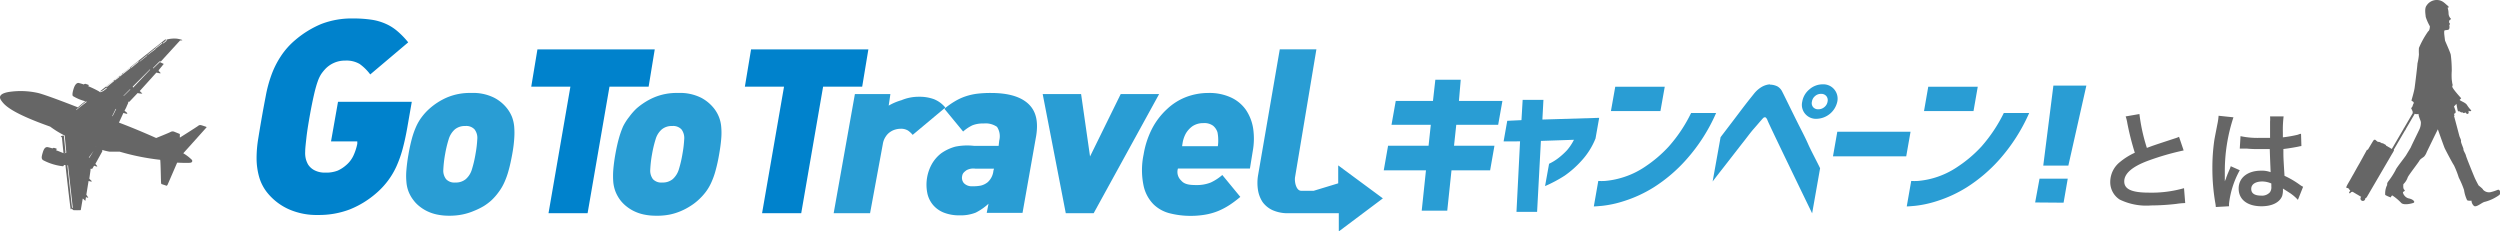
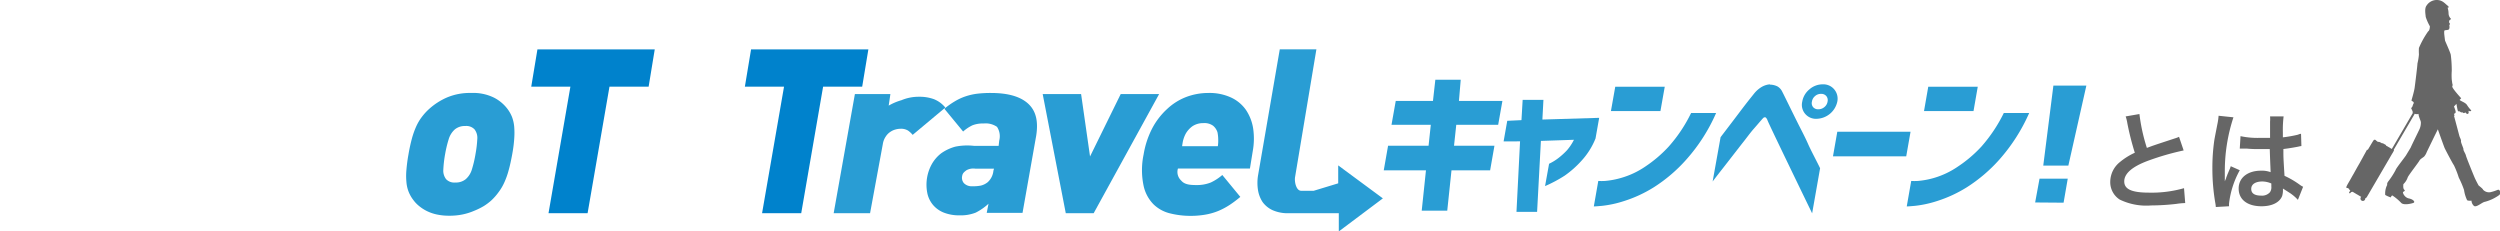
<svg xmlns="http://www.w3.org/2000/svg" viewBox="0 0 335.86 31.09">
  <defs>
    <style>.cls-1{fill:#0082cc;}.cls-2{fill:#299dd4;}.cls-3{fill:#666;}</style>
  </defs>
  <g id="レイヤー_2" data-name="レイヤー 2">
    <g id="レイヤー_1-2" data-name="レイヤー 1">
-       <path class="cls-1" d="M54.08,20.05a15.66,15.66,0,0,1-.83,2.32,10.35,10.35,0,0,1-1.12,1.89,10.47,10.47,0,0,1-1.51,1.63A12.49,12.49,0,0,1,47,28.13a11.56,11.56,0,0,1-4.25.75,9.25,9.25,0,0,1-3.91-.75A7.82,7.82,0,0,1,36,26a6,6,0,0,1-1.18-2.21,9.24,9.24,0,0,1-.35-2.49,16.11,16.11,0,0,1,.23-2.72c.15-.94.31-1.89.48-2.86s.35-1.93.53-2.86a17.27,17.27,0,0,1,.73-2.72A11.85,11.85,0,0,1,37.7,7.6a10,10,0,0,1,1.95-2.21,13.26,13.26,0,0,1,3.52-2.17,11.35,11.35,0,0,1,4.22-.74,16.7,16.7,0,0,1,2.47.16,7.34,7.34,0,0,1,1.94.55,6.27,6.27,0,0,1,1.59,1,11,11,0,0,1,1.45,1.5L49.74,10a6.48,6.48,0,0,0-1.43-1.41,3.51,3.51,0,0,0-1.93-.45A3.63,3.63,0,0,0,43.67,9.3a5.92,5.92,0,0,0-.52.65,4.7,4.7,0,0,0-.47,1c-.16.45-.32,1-.5,1.79s-.37,1.71-.58,2.9-.36,2.16-.44,2.9S41,19.92,41,20.38a3.32,3.32,0,0,0,.11,1.06,3.28,3.28,0,0,0,.28.66,2.22,2.22,0,0,0,.87.78,3,3,0,0,0,1.45.31,4.26,4.26,0,0,0,1.66-.27,4.55,4.55,0,0,0,1.15-.75,3.72,3.72,0,0,0,1-1.35,7.12,7.12,0,0,0,.48-1.5L48,19H44.47l.94-5.32h9.91l-.61,3.5C54.52,18.25,54.31,19.2,54.08,20.05Z" />
      <path class="cls-2" d="M186.94,16.77l.57-3.21h5l.32-2.85h3.41L196,13.56h5.84l-.57,3.21h-5.63l-.3,2.81h5.43l-.58,3.3H195l-.57,5.42H191l.57-5.42h-5.67l.58-3.3h5.44l.3-2.81Z" />
      <path class="cls-2" d="M202,19l.49-2.77,1.91-.09.16-2.72h2.79l-.14,2.64,7.63-.23-.49,2.77a9.78,9.78,0,0,1-1.89,3,13.17,13.17,0,0,1-2.26,2A18.36,18.36,0,0,1,207.57,25l.54-3a6.87,6.87,0,0,0,1.32-.82,9.54,9.54,0,0,0,1.09-1,6.8,6.8,0,0,0,.93-1.4l-4.44.15-.51,9.53h-2.77l.48-9.47Z" />
      <path class="cls-2" d="M230.55,15.18a23.48,23.48,0,0,1-4,6.25,20.55,20.55,0,0,1-4.37,3.73,17.4,17.4,0,0,1-4,1.85,14.59,14.59,0,0,1-2.93.64c-.74.07-1.12.09-1.13.08l.6-3.42a8.21,8.21,0,0,0,.88,0,11,11,0,0,0,2.26-.43A11.22,11.22,0,0,0,221,22.4a17.22,17.22,0,0,0,3.19-2.72,19.69,19.69,0,0,0,3-4.5Zm-14.13-.26.58-3.27h6.65l-.58,3.27Z" />
      <path class="cls-2" d="M231.15,18.43,233,16c.52-.68,1-1.33,1.52-2s.88-1.11,1.15-1.45a3.81,3.81,0,0,1,1-.87,2.71,2.71,0,0,1,.81-.31q.33-.06.33,0a2.3,2.3,0,0,1,1,.25,1.64,1.64,0,0,1,.63.71c.13.25.38.76.75,1.51s.8,1.63,1.29,2.61,1,1.93,1.41,2.86,1,2,1.63,3.29l-1.07,6.06q-5.92-12.21-6-12.51a.92.92,0,0,0-.26-.39c-.07,0-.11,0-.11,0s0,0-.09,0a2.66,2.66,0,0,0-.37.38c-.16.17-.47.55-1,1.15s-1,1.28-1.64,2.07l-2.41,3.1c-1,1.27-1.49,1.92-1.49,1.93ZM243.09,12a2.69,2.69,0,0,1,1.78-.67,1.9,1.9,0,0,1,1.55.68,1.94,1.94,0,0,1,.41,1.65,2.92,2.92,0,0,1-2.78,2.3,1.89,1.89,0,0,1-1.54-.67,1.86,1.86,0,0,1-.39-1.63A2.72,2.72,0,0,1,243.09,12Zm2.43,1.66a.86.86,0,0,0-.17-.76.88.88,0,0,0-.71-.29,1.17,1.17,0,0,0-.79.29,1.2,1.2,0,0,0-.43.76.84.84,0,0,0,.16.73.86.86,0,0,0,.7.29,1.22,1.22,0,0,0,.81-.29A1.18,1.18,0,0,0,245.52,13.67Z" />
      <path class="cls-2" d="M246.25,21l.58-3.3h9.84l-.58,3.3Z" />
      <path class="cls-2" d="M272.61,15.18a24,24,0,0,1-4,6.25,20.83,20.83,0,0,1-4.38,3.73,17.54,17.54,0,0,1-4,1.85,14.8,14.8,0,0,1-2.94.64c-.74.07-1.12.09-1.13.08l.6-3.42a8.14,8.14,0,0,0,.88,0,10.85,10.85,0,0,0,2.26-.43A11.22,11.22,0,0,0,263,22.4a17.27,17.27,0,0,0,3.2-2.72,20.37,20.37,0,0,0,3-4.5Zm-14.13-.26.57-3.27h6.65l-.57,3.27Z" />
      <path class="cls-2" d="M273.41,27.2,274,24h3.79l-.56,3.23Zm2.45-15.7h4.43l-2.42,10.75H274.5Z" />
      <path class="cls-2" d="M68.78,15.7a4.69,4.69,0,0,0-.66-1.14,5.31,5.31,0,0,0-1.73-1.43,6.29,6.29,0,0,0-3.09-.64,7.82,7.82,0,0,0-3.33.64,8.84,8.84,0,0,0-2.23,1.43,7.51,7.51,0,0,0-1.06,1.14A6.62,6.62,0,0,0,55.91,17a11.14,11.14,0,0,0-.58,1.64c-.16.61-.32,1.3-.45,2.08a21,21,0,0,0-.28,2.11,8.74,8.74,0,0,0,0,1.62,4.55,4.55,0,0,0,.3,1.32,4.69,4.69,0,0,0,.66,1.14,4.2,4.2,0,0,0,.72.75,5.51,5.51,0,0,0,1,.66,5.68,5.68,0,0,0,1.34.48,7.69,7.69,0,0,0,1.76.18,8.47,8.47,0,0,0,1.81-.18,7.87,7.87,0,0,0,1.51-.48A9.16,9.16,0,0,0,65,27.68a7.2,7.2,0,0,0,1-.75A7.51,7.51,0,0,0,67,25.79a6.62,6.62,0,0,0,.77-1.32,10.2,10.2,0,0,0,.57-1.62c.17-.6.32-1.3.47-2.11s.23-1.47.27-2.08a10,10,0,0,0,0-1.64A4.91,4.91,0,0,0,68.78,15.7Zm-4.66,3a15.32,15.32,0,0,1-.24,2,15.31,15.31,0,0,1-.48,2.05,2.78,2.78,0,0,1-.83,1.32,2.08,2.08,0,0,1-1.4.45,1.51,1.51,0,0,1-1.24-.45,1.87,1.87,0,0,1-.37-1.32,15.63,15.63,0,0,1,.24-2.05,15.51,15.51,0,0,1,.48-2,2.86,2.86,0,0,1,.83-1.32,2.1,2.1,0,0,1,1.4-.45,1.51,1.51,0,0,1,1.24.45A1.87,1.87,0,0,1,64.12,18.7Z" />
      <polygon class="cls-1" points="87.96 6.64 72.2 6.64 71.37 11.64 76.63 11.64 73.69 28.64 78.94 28.64 81.88 11.64 87.14 11.64 87.96 6.64" />
-       <path class="cls-2" d="M96.58,15.7a4.69,4.69,0,0,0-.66-1.14,5.42,5.42,0,0,0-1.73-1.43,6.33,6.33,0,0,0-3.1-.64,7.74,7.74,0,0,0-3.32.64,9.1,9.1,0,0,0-2.24,1.43,8,8,0,0,0-1,1.14A7.17,7.17,0,0,0,83.7,17a12.48,12.48,0,0,0-.57,1.64c-.17.61-.32,1.3-.46,2.08s-.23,1.51-.28,2.11a10.92,10.92,0,0,0,0,1.62,4.91,4.91,0,0,0,.31,1.32,5,5,0,0,0,.65,1.14,4.66,4.66,0,0,0,.73.75,5.51,5.51,0,0,0,1,.66,5.68,5.68,0,0,0,1.34.48,7.66,7.66,0,0,0,1.75.18A8.57,8.57,0,0,0,90,28.82a7.87,7.87,0,0,0,1.51-.48,8.48,8.48,0,0,0,1.24-.66,7.32,7.32,0,0,0,1-.75,8.06,8.06,0,0,0,1.06-1.14,6.62,6.62,0,0,0,.77-1.32,10.2,10.2,0,0,0,.57-1.62,20.91,20.91,0,0,0,.46-2.11c.14-.78.23-1.47.28-2.08a9,9,0,0,0,0-1.64A4.55,4.55,0,0,0,96.58,15.7Zm-4.66,3a15.32,15.32,0,0,1-.24,2,15.31,15.31,0,0,1-.48,2.05,2.86,2.86,0,0,1-.83,1.32,2.1,2.1,0,0,1-1.4.45,1.53,1.53,0,0,1-1.25-.45,1.92,1.92,0,0,1-.36-1.32,15.63,15.63,0,0,1,.24-2.05,15.51,15.51,0,0,1,.48-2,2.78,2.78,0,0,1,.83-1.32,2.08,2.08,0,0,1,1.4-.45,1.53,1.53,0,0,1,1.24.45A1.92,1.92,0,0,1,91.92,18.7Z" />
      <polygon class="cls-1" points="116.66 6.64 100.9 6.64 100.07 11.64 105.33 11.64 102.38 28.64 107.64 28.64 110.58 11.64 115.83 11.64 116.66 6.64" />
      <path class="cls-2" d="M125.46,13.32a5.63,5.63,0,0,0-2-.32,5.93,5.93,0,0,0-2.35.46,7.5,7.5,0,0,0-1.72.73l.23-1.55h-4.77l-2.85,16h4.89l1.71-9.27a2.46,2.46,0,0,1,.41-1.05,2.12,2.12,0,0,1,.64-.63,2.24,2.24,0,0,1,.72-.31,2.48,2.48,0,0,1,.6-.08,1.8,1.8,0,0,1,1,.23,3,3,0,0,1,.64.59L127,14.45A3.82,3.82,0,0,0,125.46,13.32Z" />
      <path class="cls-2" d="M138.13,13.93q-1.57-1.44-5-1.44a14.85,14.85,0,0,0-1.85.1,8.08,8.08,0,0,0-1.58.36,7.33,7.33,0,0,0-1.42.66,10.54,10.54,0,0,0-1.41,1l2.52,3.06a5.27,5.27,0,0,1,1.26-.84,3.84,3.84,0,0,1,1.51-.24,2.67,2.67,0,0,1,1.78.45,2.29,2.29,0,0,1,.3,1.85l-.08.71h-3.27a8,8,0,0,0-2.54.1,6.07,6.07,0,0,0-1.9.89,4.85,4.85,0,0,0-1.25,1.43,5.71,5.71,0,0,0-.64,3.82,3.58,3.58,0,0,0,.76,1.66,3.65,3.65,0,0,0,1.47,1.06,5.61,5.61,0,0,0,2.14.37,5.49,5.49,0,0,0,2.14-.36,7.53,7.53,0,0,0,1.73-1.2l-.24,1.23h4.81l1.84-10.39C139.51,16.27,139.17,14.89,138.13,13.93Zm-4.67,9a2.38,2.38,0,0,1-.76,1.54,2.33,2.33,0,0,1-.92.46,5,5,0,0,1-1.14.09,1.44,1.44,0,0,1-1.15-.42,1.11,1.11,0,0,1-.23-.95c.06-.38.26-.54.58-.78a1.91,1.91,0,0,1,1.2-.21h2.5Z" />
      <polygon class="cls-2" points="150.56 12.64 146.44 21.02 145.24 12.64 140.08 12.64 143.18 28.64 146.93 28.64 155.72 12.64 150.56 12.64" />
      <path class="cls-2" d="M167.36,14.73a5,5,0,0,0-2-1.64,6.87,6.87,0,0,0-3-.6,8.37,8.37,0,0,0-3,.54,7.85,7.85,0,0,0-2.56,1.61,9.56,9.56,0,0,0-2,2.59,11.78,11.78,0,0,0-1.16,3.51,10.23,10.23,0,0,0,0,4.24,5.06,5.06,0,0,0,1.36,2.5,4.82,4.82,0,0,0,2.25,1.2,11.32,11.32,0,0,0,2.66.32,11.55,11.55,0,0,0,2.05-.17,8.27,8.27,0,0,0,1.71-.49,9.48,9.48,0,0,0,1.51-.8,14.45,14.45,0,0,0,1.45-1.09l-2.42-2.94a6.77,6.77,0,0,1-1.53,1,5,5,0,0,1-2,.35c-.92,0-1.58-.1-2-.61a1.57,1.57,0,0,1-.43-1.61h9.67l.38-2.34a9.35,9.35,0,0,0,.05-3.07A6.15,6.15,0,0,0,167.36,14.73Zm-3.75,4.91h-4.8s.09-.69.17-.9a4,4,0,0,1,.32-.79,3.18,3.18,0,0,1,.91-1,2.58,2.58,0,0,1,1.44-.41,2,2,0,0,1,1.32.35,1.89,1.89,0,0,1,.59.88,5,5,0,0,1,.1.93A5.1,5.1,0,0,1,163.61,19.64Z" />
      <path class="cls-2" d="M185.78,26.65l-6-4.43v2.41l-3.29,1H174.8c-.66,0-.93-1.21-.81-1.87l2.86-17.13h-4.92l-2.93,17a6.24,6.24,0,0,0,0,1.88,4.09,4.09,0,0,0,.62,1.63A3.41,3.41,0,0,0,171,28.25a5,5,0,0,0,2.22.39h6.64v2.45Z" />
      <path class="cls-3" d="M324.52,14.53l-.29.51s0,0,0,0l0,0-3.1,5.31a.13.13,0,0,0,.05.17.12.12,0,0,0,.17,0l3.1-5.31,0,0h0l.3-.51h0a.16.16,0,0,0-.05-.22.18.18,0,0,0-.23,0Z" />
      <path class="cls-3" d="M318,20.1l-.17.31s0,0,0,0l0,0L317,21.92c-.29.5-.57,1-.79,1.4h0l-.18.31v0h0l-.33.59c-.25.43-.57.94-.47,1s.13,0,.29.11,0,.13.25.27l1.43.84c.31.18.59.34.79,0l3.59-6.15c.09-.16-.07-.17-.31-.31l-.73-.43,0-.07s0,0,0,0l-.48-.27h0l0,.07-.14-.08c-.41-.24-.35-.08-.51-.17a3.15,3.15,0,0,1-.28-.23c-.14-.08-.23,0-.33.16s-.32.53-.71,1.18l0,0Z" />
      <path class="cls-3" d="M315.79,25.51l-.18.31c-.08.13.09.21.16.09a.34.34,0,0,1,.35-.14Z" />
      <path class="cls-3" d="M317.6,26.4a.32.32,0,0,1,.11.44.32.32,0,1,1-.11-.44Z" />
-       <path class="cls-3" d="M322.92,17.28h0l.26.15v0l0,.07h0l-.25-.15s0,0,0,0Z" />
      <path class="cls-3" d="M325.23,16.4a2.16,2.16,0,0,1-.24,1.07c-.15.32-1.08,2.21-1.13,2.36l-.64,1.06c-.11.19-1.37,1.78-1.37,1.93a10.51,10.51,0,0,1-1,1.55c-.26.34-.08.45-.19.56a2.56,2.56,0,0,0-.22,1.26,3.87,3.87,0,0,0,.74.33s.11-.26.22-.26a6.7,6.7,0,0,1,1.19,1c.33.34,1.33.11,1.63,0s0-.48-.6-.6-.89-.81-.77-.88.33-.15.14-.3-.11-.74-.11-.74a2.26,2.26,0,0,0,.59-.93c.15-.33,1.45-2,1.56-2.22s.41-.37.63-.55a1.89,1.89,0,0,0,.35-.59c.08-.18.89-1.83,1.08-2.23l.42-.85s.82,2.33.93,2.56,1.07,2.07,1.22,2.25a12.11,12.11,0,0,1,.66,1.67,13.1,13.1,0,0,1,.71,1.67,4.69,4.69,0,0,0,.41,1.37c.11.11.59.07.59.07a1,1,0,0,0,.33.7c.33.26,1.11-.51,1.48-.55a5.81,5.81,0,0,0,1.89-.89.44.44,0,0,0,0-.7c-.11-.11-.37.11-1,.26a1.09,1.09,0,0,1-1.15-.3c0-.11-.59-.56-.59-.56s-.37-.66-.56-1.11-1.11-2.7-1.15-2.92-.37-.71-.33-.82-.37-.92-.33-1.11-.15-.44-.23-.74-.46-1.75-.71-2.66l.08,0-.08-.26.16-.1c.15-.11,0-.45-.16-.9h0l.33-.35,0,0a9.35,9.35,0,0,0,.18.92.2.2,0,0,0,.26.08.35.35,0,0,0,.39.14c.16.22.37,0,.37,0,.19.28.34.24.41.14s0-.35,0-.35c.28.14.44,0,.35-.08a4.08,4.08,0,0,1-.54-.69c-.21-.33-.73-.47-1-.68l.22-.23s-1.28-1.38-1.2-1.6a.44.44,0,0,0,0-.38l-.07-.51a8.24,8.24,0,0,1,0-1.19,16.54,16.54,0,0,0-.13-2.13c0-.21-.75-1.85-.77-1.93s-.11-.87-.11-.87a2.93,2.93,0,0,1,0-.42c0-.16.39-.1.56-.18s.16-.42.13-.5a.22.22,0,0,1,.06-.21A.27.27,0,0,0,329,3l.06-.27c.21-.13.26-.21.16-.26a1,1,0,0,1-.27-.7,2.75,2.75,0,0,0-.13-.74L329,1l-.14-.1.18,0c-.49-.24-.78-.93-1.75-.9A1.63,1.63,0,0,0,326,.74c-.33.42-.12,1.29-.12,1.53a6.71,6.71,0,0,0,.56,1.26s0,.56-.23.68a11.9,11.9,0,0,0-1.24,2.23,6.31,6.31,0,0,0,0,.86,7.64,7.64,0,0,1-.2,1.23c0,.27-.31,2.78-.38,3.28s-.43,1.7-.43,1.7l.29.2v0c0,.06.05.15,0,.2s-.13.3-.14.36-.06.08-.13.2a.13.13,0,0,0,0,.19.19.19,0,0,1,.05.12l.09.16h0s0,.08,0,.16.12.07.22.07a.26.26,0,0,0,.25.16s.06,0,.15,0,.16,0,.19-.06C324.86,15.52,325.2,16.18,325.23,16.4Z" />
-       <path class="cls-3" d="M.16,13.49c.41.58,1.16,1.6,6.58,3.52a13.44,13.44,0,0,0,1.89,1.17h.06s.22,2.32.22,2.32-.22.11-.24.09.13-.11.13-.11l-.22-2.26a0,0,0,0,1,0,0c-.21,0-.44.08-.41.1a1,1,0,0,1,.15.16l.21,2.1s-.88-.37-1-.39L7.64,20a1.44,1.44,0,0,0-.42-.14.27.27,0,0,0-.17.08,5,5,0,0,0-.69-.18c-.18,0-.41.06-.6.68s-.26.94.11,1.12a7.47,7.47,0,0,0,2.62.78.92.92,0,0,1,.13-.17l.17,0s.66,5.91.71,5.94a0,0,0,0,0,.07,0L9.65,28c0,.07.2.23.2.23a8.63,8.63,0,0,0,1,0s.25-1.46.25-1.46l0-.07h.08s.28.31.29.27.08-.49.08-.49.3.12.31.08a3.42,3.42,0,0,0-.26-.4s.3-1.85.3-1.85a2.38,2.38,0,0,0,.38.09c.05,0,.05-.07,0-.12A2.76,2.76,0,0,1,12,24l.16-1.12,0-.2.23,0,.25-.42s.36.14.42.11-.25-.35-.25-.35l.93-1.68c0-.05,0-.2,0-.2a6.66,6.66,0,0,0,1,.24c.31,0,1.35,0,1.35,0a31.46,31.46,0,0,0,5.43,1.09c.06.11.1,3.05.12,3.1s0,.13.07.16l.69.23s.1-.11.1-.11l1.3-3s1.59.08,1.84,0,.23-.32.07-.44a5.72,5.72,0,0,0-1.09-.82c.32-.34,3.09-3.44,3.12-3.47s0-.07-.06-.09-.58-.2-.65-.21a.42.42,0,0,0-.41.09c-.19.15-2.46,1.58-2.46,1.58V18l-.79-.32a.6.6,0,0,0-.46.05c-.16.1-1.93.81-1.93.81s-2.52-1.14-5-2.07l.6-1.3a3.06,3.06,0,0,0,.45.12c.09,0,.09-.09,0-.17l-.3-.24s.27-.51.27-.54.24-.54.24-.54-.06-.09,0-.12.13,0,.13,0l1.12-1.18a2.57,2.57,0,0,0,.62.08c0-.05-.34-.35-.34-.35l2.24-2.48s.52.14.56.09-.25-.3-.25-.3l0-.12L22,8.59l-.52-.25-.89.85s-.07,0,0-.1l.84-.84h.19l2.57-2.81s.3,0,.3-.05-.5-.17-.76-.2a3.91,3.91,0,0,0-1.32.12c-.13.1,0,.15,0,.15l-.47.38a.22.22,0,0,1-.05-.08l.36-.3a.27.27,0,0,0,0-.2l-8.81,7c.05.07.31-.09.37-.11l.48-.37a.47.47,0,0,1,.06.09l-.44.34a1.91,1.91,0,0,1-.45.18.46.46,0,0,1-.14-.1,12.66,12.66,0,0,0-1.47-.71s.11-.16.08-.16a4.63,4.63,0,0,0-.46-.16.31.31,0,0,0-.21.09,6.62,6.62,0,0,0-.72-.21c-.21,0-.46.17-.65.78s-.19.93-.07,1a6.17,6.17,0,0,0,1.64.68c-.23.15-1,.82-1,.82s-4-1.58-5.31-1.92a10.68,10.68,0,0,0-3.94-.15C.14,12.53-.25,12.91.16,13.49Zm19.61-6-1,.8a.25.25,0,0,1,0-.07l1-.81A.56.56,0,0,0,19.77,7.52Zm1.06-1,.94-.75a.22.22,0,0,1,.05.08l-.94.74Zm-1,.91,0-.07,1-.8.05.08Zm-2,4.23,2.33-2.33,0,.08L17.9,11.76S17.83,11.74,17.86,11.7Zm-.24-2.59,1-.82a.56.56,0,0,0,.05.08l-1,.82Zm-1,3.82.86-.86.08,0s-.9.92-.94.91S16.64,12.93,16.64,12.93Zm-.09-3,1-.81a.41.41,0,0,1,.05.09l-1,.8Zm-.44.34.38-.3.05.08-.37.3Zm-.64.63-.06-.08.65-.51a.41.41,0,0,1,.05.09Zm-.33,4.8v-.08s.43-.89.45-.91.07,0,.07,0-.45.92-.47.94Zm-.82-4,1-.81.05.08-1,.82A.24.24,0,0,1,14.32,11.71Zm-1.39,8.08s.05,0,0,.07-.86,1.4-.86,1.4-.06,0-.09,0S12.93,19.79,12.93,19.79Zm-2.63-5s1.3-1.08,1.3-1.08l.12.05s-1.33,1-1.34,1.06S10.3,14.81,10.3,14.77ZM9.05,22.21l.09,0s.63,5.66.64,5.7-.08,0-.1,0S9.05,22.21,9.05,22.21Z" />
      <path class="cls-3" d="M287.42,15.32a24,24,0,0,0,1,4.55c.94-.35.94-.35,3.77-1.28a3.51,3.51,0,0,0,.55-.21l.62,1.83a35.56,35.56,0,0,0-4.8,1.39c-2.12.79-3.18,1.72-3.18,2.77s1,1.51,3.33,1.51a15.85,15.85,0,0,0,4.7-.6l.16,2a9.12,9.12,0,0,0-1.18.11,30.44,30.44,0,0,1-3.4.21,8.17,8.17,0,0,1-4.22-.79,2.78,2.78,0,0,1-1.27-2.43,3.43,3.43,0,0,1,1.3-2.61,8.86,8.86,0,0,1,2-1.25,36.6,36.6,0,0,1-1-3.94,5.51,5.51,0,0,0-.23-.94Z" />
      <path class="cls-3" d="M297.68,27.81a3.81,3.81,0,0,0-.07-.56,27.29,27.29,0,0,1-.39-4.63,25.76,25.76,0,0,1,.27-3.85c.08-.44.08-.44.4-2.08a8.06,8.06,0,0,0,.16-1.08v-.06l2,.21a23.12,23.12,0,0,0-1.16,7.3c0,.52,0,.52,0,.75v.24c0,.11,0,.14,0,.3h0l.18-.42c0-.1.1-.26.17-.49l.28-.66a2.88,2.88,0,0,0,.17-.45l1.21.54a12.06,12.06,0,0,0-1.44,4.45,2.79,2.79,0,0,0,0,.39ZM301,18.29a10.7,10.7,0,0,0,2.63.23c.51,0,.83,0,1.34,0,0-.86,0-1.58,0-2.18a4.08,4.08,0,0,0,0-.7l1.82,0a14.68,14.68,0,0,0-.1,2.14v.67a16.29,16.29,0,0,0,2-.35l.32-.12.12,0,.05,1.64a3.45,3.45,0,0,0-.42.08c-.49.1-1.25.23-2,.32v.32c0,.81,0,.84.15,3.28A11.76,11.76,0,0,1,309,24.85a2.36,2.36,0,0,0,.41.24l-.7,1.76a5.7,5.7,0,0,0-1.09-.93l-.92-.59v.2a2.59,2.59,0,0,1-.11.81c-.34.86-1.36,1.37-2.77,1.37-1.9,0-3.07-.9-3.07-2.38s1.24-2.4,3-2.4a3.33,3.33,0,0,1,1.29.2c0-.36-.05-1.08-.11-3.1l-1.31,0c-.54,0-1.12,0-1.8-.07l-.44,0h-.48Zm2.95,6.09c-.93,0-1.51.36-1.51,1s.52.9,1.34.9a1.41,1.41,0,0,0,1.17-.45,1.15,1.15,0,0,0,.19-.78v-.4A3.1,3.1,0,0,0,303.92,24.38Z" />
    </g>
  </g>
</svg>